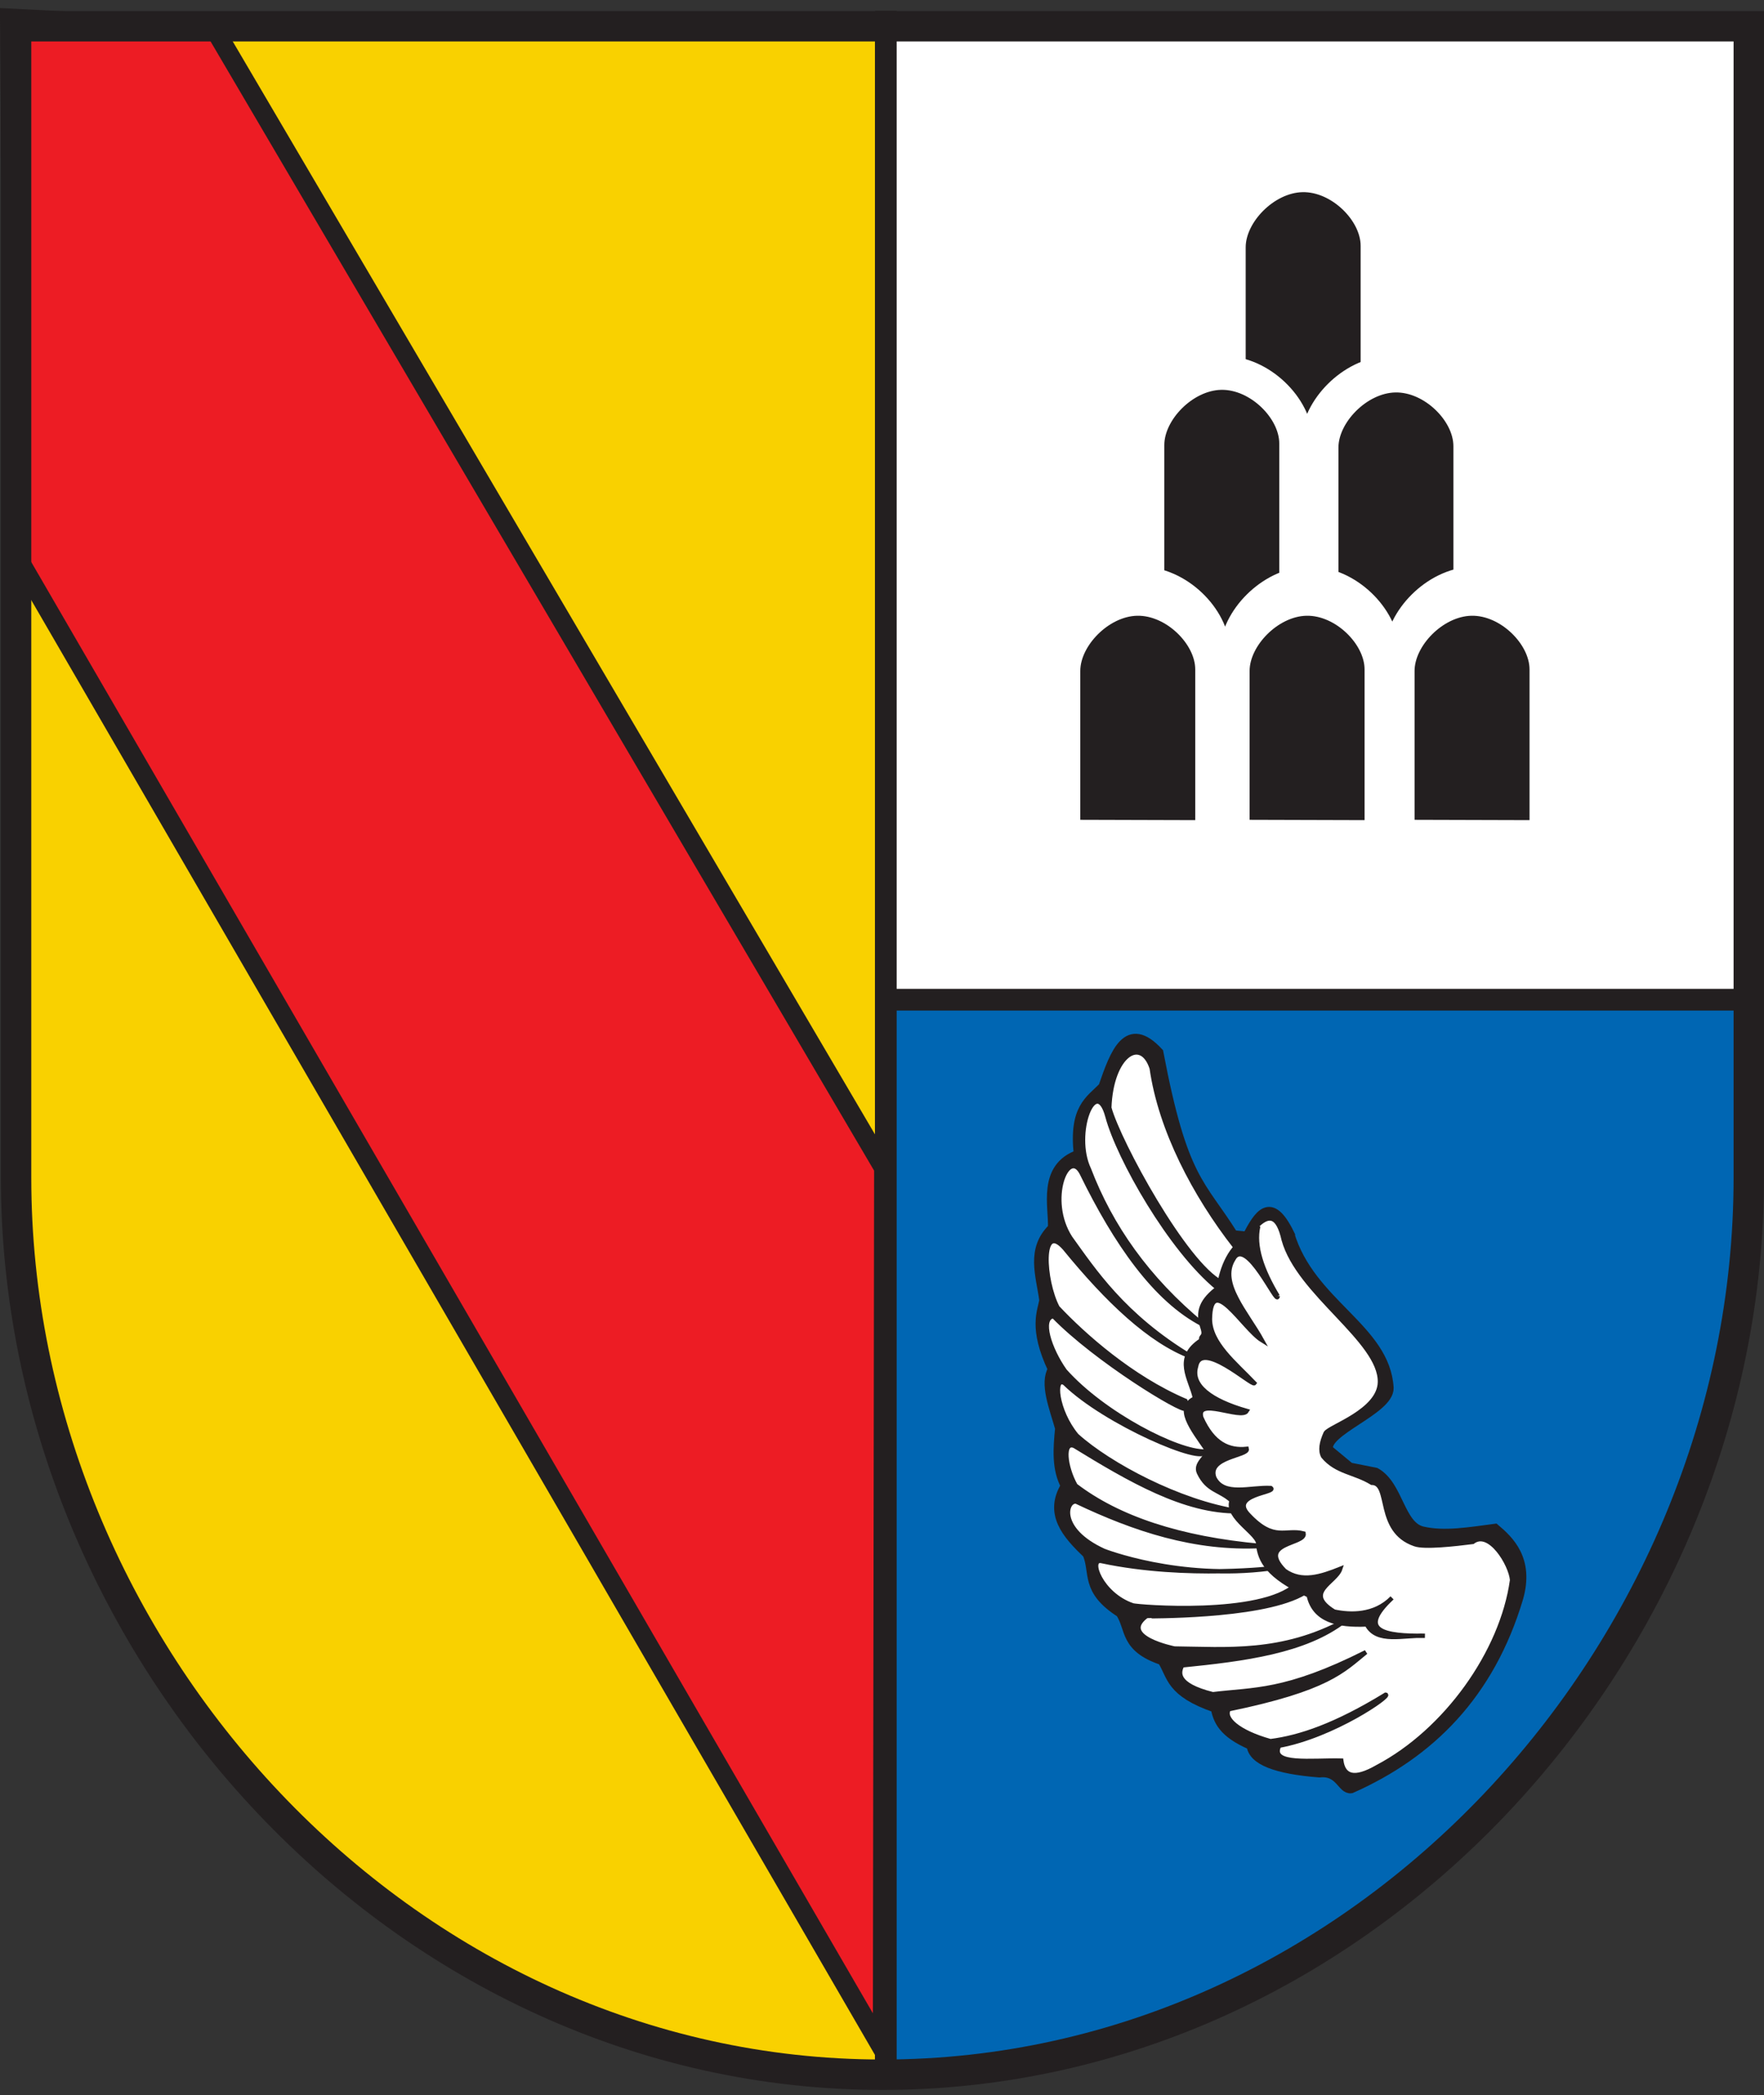
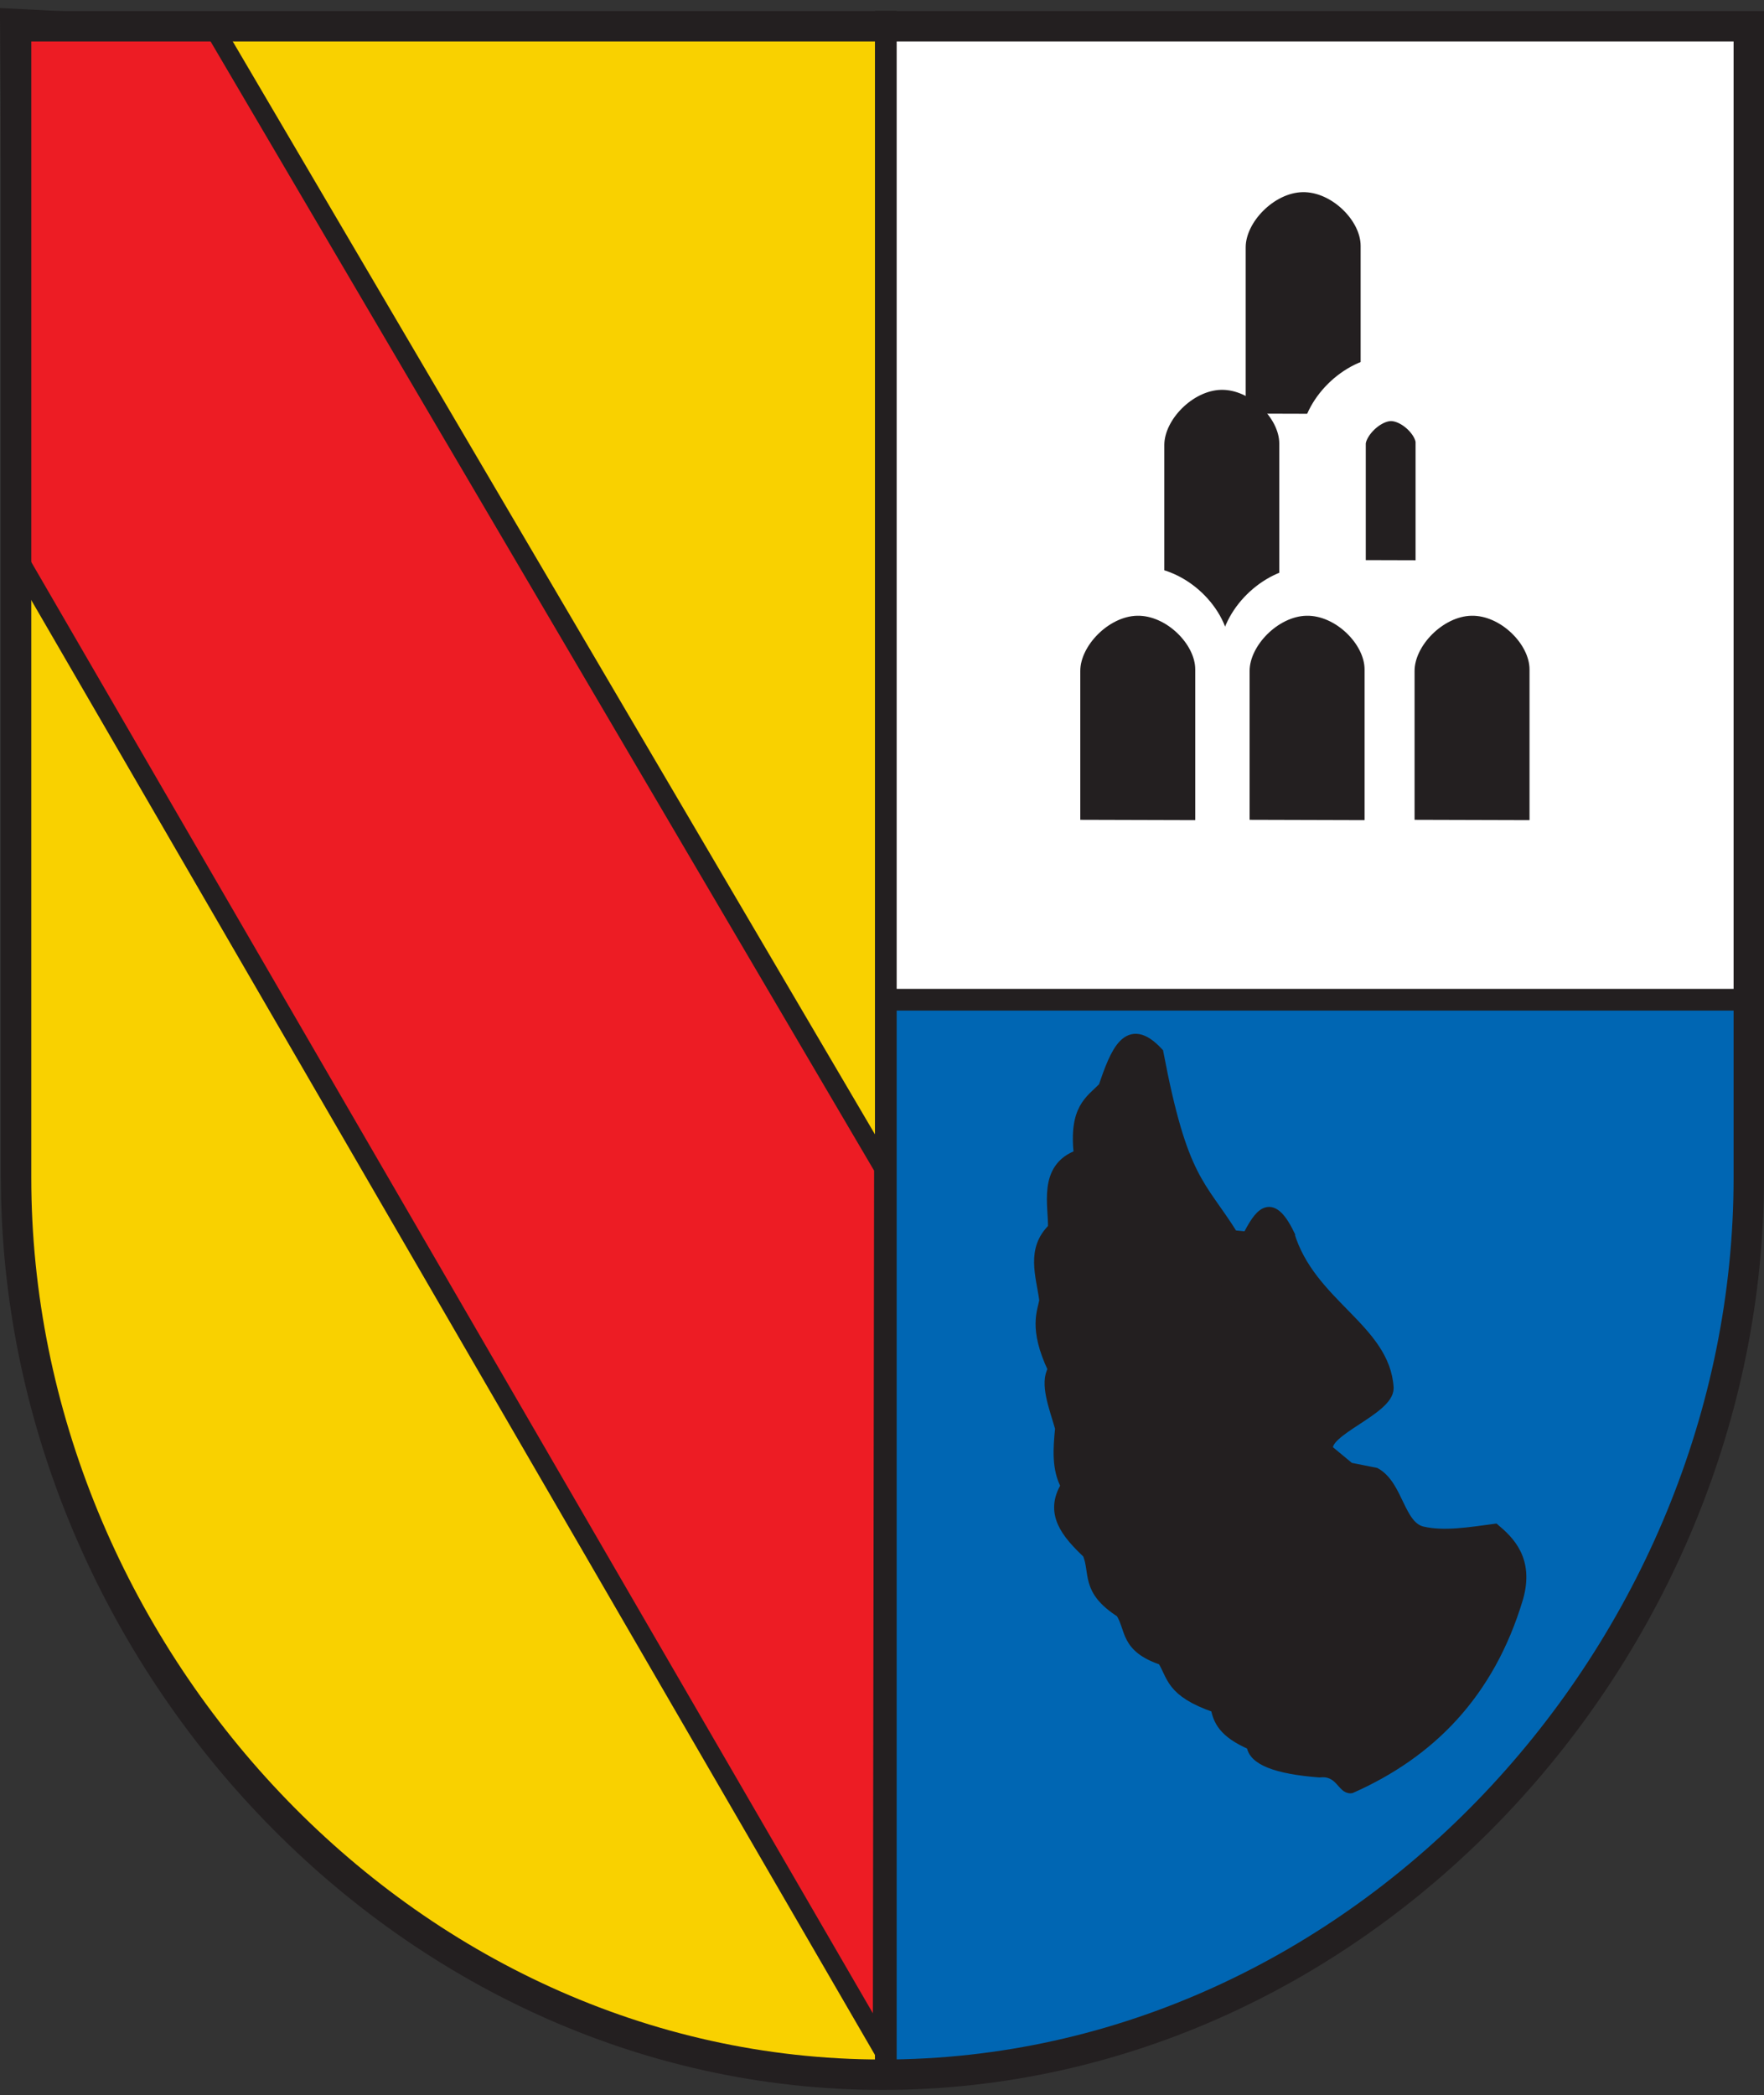
<svg xmlns="http://www.w3.org/2000/svg" xmlns:ns1="http://www.inkscape.org/namespaces/inkscape" xmlns:ns2="http://sodipodi.sourceforge.net/DTD/sodipodi-0.dtd" id="svg2" ns1:version="0.47 r22583" width="406.083" height="482.314" ns2:docname="aaaa.svg">
  <rect width="100%" height="100%" fill="#333333" stroke="none" />
  <defs id="defs6">
    <clipPath id="clipPath223-1">
      <path id="path225-7" d="m 404.161,505.122 0,-166.41 155.181,0 0,166.41" />
    </clipPath>
    <style id="style6-1" type="text/css" />
    <style id="style2978-1" type="text/css" />
    <style id="style2181-5" type="text/css" />
    <style id="style2183-2" type="text/css" />
    <style id="style2054-7" type="text/css" />
    <style id="style1367-6" type="text/css" />
    <style id="style1365-1" type="text/css" />
    <clipPath id="clipPath2709-4">
      <path id="path2711-2" d="m 0.03,841.95 595.26,0 0,-841.92 -595.26,0 0,841.92 z" />
    </clipPath>
    <clipPath id="clipPath2703-3">
      <path id="path2705-2" d="m -0.138,841.445 595.276,0 0,-841.89 -595.276,0 0,841.89 z" />
    </clipPath>
    <clipPath id="clipPath223-6-6">
      <path id="path225-1-8" d="m 404.161,505.122 0,-166.41 155.181,0 0,166.41" />
    </clipPath>
    <style id="style6-7-5" type="text/css" />
    <style id="style2978-5-7" type="text/css" />
    <style id="style2181-8-6" type="text/css" />
    <style id="style2183-6-1" type="text/css" />
    <style id="style2054-1-8" type="text/css" />
    <style id="style1367-2-9" type="text/css" />
    <style id="style1365-2-2" type="text/css" />
    <clipPath id="clipPath2709-2-7">
      <path id="path2711-3-9" d="m 0.03,841.95 595.26,0 0,-841.92 -595.26,0 0,841.92 z" />
    </clipPath>
    <clipPath id="clipPath2703-1-5">
      <path id="path2705-4-4" d="m -0.138,841.445 595.276,0 0,-841.89 -595.276,0 0,841.89 z" />
    </clipPath>
    <clipPath id="clipPath23">
      <path id="path25" d="m 0.03,841.95 595.26,0 0,-841.92 -595.26,0 0,841.92 z" />
    </clipPath>
    <clipPath id="clipPath17">
      <path id="path19" d="m 0,841.89 595.276,0 L 595.276,0 0,0 0,841.89 z" />
    </clipPath>
    <clipPath id="clipPath3638">
      <path id="path3640" d="m 0.03,841.95 595.26,0 0,-841.92 -595.26,0 0,841.92 z" />
    </clipPath>
    <clipPath id="clipPath3642">
      <path id="path3644" d="m 0,841.89 595.276,0 L 595.276,0 0,0 0,841.89 z" />
    </clipPath>
    <clipPath id="clipPath3381">
      <path id="path3383" d="m 0.03,841.95 595.26,0 0,-841.92 -595.26,0 0,841.92 z" />
    </clipPath>
    <clipPath id="clipPath3385">
      <path id="path3387" d="m 0,841.89 595.276,0 L 595.276,0 0,0 0,841.89 z" />
    </clipPath>
    <clipPath id="clipPath3519">
      <path id="path3521" d="m 0,841.89 595.276,0 L 595.276,0 0,0 0,841.89 z" />
    </clipPath>
    <clipPath id="clipPath3515">
      <path id="path3517" d="m 0.03,841.95 595.26,0 0,-841.92 -595.26,0 0,841.92 z" />
    </clipPath>
    <clipPath id="clipPath3654">
      <path id="path3656" d="m 404.161,505.122 0,-166.41 155.181,0 0,166.41" />
    </clipPath>
    <clipPath id="clipPath3337">
      <path id="path3339" d="m 0,841.89 595.276,0 L 595.276,0 0,0 0,841.89 z" />
    </clipPath>
    <clipPath id="clipPath3333">
      <path id="path3506" d="m 0.03,841.95 595.26,0 0,-841.92 -595.26,0 0,841.92 z" />
    </clipPath>
    <clipPath id="clipPath223-8">
      <path id="path225-8" d="m 404.161,505.122 0,-166.41 155.181,0 0,166.41" />
    </clipPath>
    <clipPath id="clipPath3499">
-       <path id="path3501" d="m 0.03,841.95 595.26,0 0,-841.92 -595.26,0 0,841.92 z" />
-     </clipPath>
+       </clipPath>
    <clipPath id="clipPath3495">
      <path id="path3497" d="m 0,841.89 595.276,0 L 595.276,0 0,0 0,841.89 z" />
    </clipPath>
    <clipPath id="clipPath223">
      <path id="path225" d="m 404.161,505.122 0,-166.41 155.181,0 0,166.41" />
    </clipPath>
    <style id="style6" type="text/css" />
    <style id="style2978" type="text/css" />
    <style id="style2181" type="text/css" />
    <style id="style2183" type="text/css" />
    <style id="style2054" type="text/css" />
    <style id="style1367" type="text/css" />
    <style id="style1365" type="text/css" />
    <clipPath id="clipPath2709">
      <path id="path2711" d="m 0.03,841.95 595.26,0 0,-841.92 -595.26,0 0,841.92 z" />
    </clipPath>
    <clipPath id="clipPath2703">
      <path id="path2705" d="m -0.138,841.445 595.276,0 0,-841.89 -595.276,0 0,841.89 z" />
    </clipPath>
    <clipPath id="clipPath223-6">
      <path id="path225-1" d="m 404.161,505.122 0,-166.41 155.181,0 0,166.41" />
    </clipPath>
    <style id="style6-7" type="text/css" />
    <style id="style2978-5" type="text/css" />
    <style id="style2181-8" type="text/css" />
    <style id="style2183-6" type="text/css" />
    <style id="style2054-1" type="text/css" />
    <style id="style1367-2" type="text/css" />
    <style id="style1365-2" type="text/css" />
    <clipPath id="clipPath2709-2">
      <path id="path2711-3" d="m 0.03,841.95 595.26,0 0,-841.92 -595.26,0 0,841.92 z" />
    </clipPath>
    <clipPath id="clipPath2703-1">
      <path id="path2705-4" d="m -0.138,841.445 595.276,0 0,-841.89 -595.276,0 0,841.89 z" />
    </clipPath>
  </defs>
  <path d="m 3.414,5.628 0,267.071 c 0,108.834 90.248,203.197 200.722,203.197 L 203.394,227.225 203.868,7.653 3.414,5.628 z" id="rect1370-1" style="fill:#f9d100;fill-opacity:1;stroke:none" ns2:nodetypes="cccccc" />
  <path d="m 203.893,226.135 c 0,108.834 -0.384,249.942 -7e-5,249.953 102.271,2.894 199.44,-87.645 199.44,-196.479 l 0,-53.474 -199.44,0 z" id="rect1370-4-4" style="fill:#0066b3;fill-opacity:1;stroke:none" ns2:nodetypes="csccc" />
  <rect style="fill:#ffffff;fill-opacity:1;stroke:none" id="rect3791" width="198.499" height="221.792" x="203.919" y="8.343" />
  <g transform="matrix(1.93,0,0,1.93,605.697,346.827)" id="g1372">
    <g transform="matrix(3.249,0,0,3.195,-708.508,-52.195)" id="g2190" style="fill-rule:evenodd">
      <g transform="translate(-57.864,0)" id="Layer_x0020_1" />
    </g>
  </g>
  <path d="M 49.27,6.548 203.422,268.881 203.131,471.613 3.08,126.663 2.2,4.165 49.27,6.548 z" id="path3187" style="fill:#ed1c24;fill-opacity:1;stroke:#231f20;stroke-width:4.4;stroke-linecap:butt;stroke-linejoin:miter;stroke-miterlimit:4;stroke-opacity:1;stroke-dasharray:none" ns2:nodetypes="cccccc" />
  <path d="m 3.702,6.045 0,265.071 c 0,108.834 88.966,206.479 199.44,206.479 110.474,0 199.44,-97.645 199.44,-206.479 l 0,-265.071 -398.881,0 z" id="rect1370-4" style="fill:none;stroke:#231f20;stroke-width:7;stroke-linecap:round;stroke-linejoin:miter;stroke-miterlimit:4;stroke-opacity:1;stroke-dasharray:none;stroke-dashoffset:0" ns2:nodetypes="ccsccc" />
  <path style="fill:#231f20;fill-opacity:1;stroke:#231f20;stroke-width:2.4;stroke-linecap:butt;stroke-linejoin:miter;stroke-miterlimit:4;stroke-opacity:1;stroke-dasharray:none" d="m 296.767,284.064 c 4.807,16.146 22.064,21.758 22.859,35.448 0.072,5.056 -15.124,9.874 -13.914,14.245 l 4.962,4.112 5.971,1.188 c 5.268,2.935 5.476,12.295 10.802,13.53 5.023,1.165 10.92,0.152 16.695,-0.61 3.135,2.67 7.864,6.993 5.301,15.902 -6.617,22.113 -20.352,35.722 -38.429,43.73 -2.002,0.287 -2.516,-4.186 -7.288,-3.644 -9.996,-0.787 -15.292,-2.857 -15.571,-6.294 -6.69,-2.871 -7.66,-5.742 -8.282,-8.614 -10.584,-3.644 -9.907,-7.288 -12.258,-10.933 -8.787,-2.946 -7.159,-7.194 -9.607,-10.933 -8.19,-5.234 -5.738,-9.138 -7.62,-13.583 -4.819,-4.558 -8.844,-9.274 -4.969,-15.571 -2.125,-3.856 -1.8,-8.529 -1.325,-13.252 -1.407,-4.955 -3.605,-10.305 -1.656,-13.583 -4.551,-9.598 -2.364,-13.32 -1.988,-15.902 -0.769,-5.726 -3.091,-11.674 1.988,-16.564 0.219,-5.037 -2.457,-13.945 5.963,-16.896 -1.192,-10.716 2.6,-12.459 5.632,-15.571 2.727,-7.938 5.542,-15.564 12.589,-7.951 5.614,29.583 9.683,30.005 17.227,42.074 l 3.313,0.331 c 2.612,-4.944 5.267,-9.547 9.607,-0.663 z" id="path2818" ns2:nodetypes="cccccscccccccccccccccccccc" />
-   <path style="fill:#ffffff;stroke:#231f20;stroke-width:1px;stroke-linecap:butt;stroke-linejoin:miter;stroke-opacity:1" d="m 295.509,285.378 c 3.4,12.378 22.3,23.216 22.159,32.748 -0.099,6.717 -11.675,10.288 -12.497,11.771 -0.987,2.189 -1.294,4.038 -0.564,5.368 3.072,3.671 7.196,3.631 11.191,6.075 4.53,0.04 0.893,11.05 9.891,14.128 2.186,0.82 9.409,-0.024 13.347,-0.518 3.858,-2.95 8.76,5.145 9.056,8.772 -2.307,16.652 -15.306,34.771 -31.035,43.044 -5.303,3.062 -7.784,2.173 -8.292,-1.478 -6.717,-0.167 -16.561,1.229 -14.308,-3.423 12.507,-2.301 25.991,-11.659 24.539,-11.754 -11.548,7.08 -19.771,9.838 -26.537,10.701 -7.465,-2.091 -10.908,-5.263 -9.592,-7.354 22.854,-4.703 26.329,-8.897 31.572,-13.137 -18.56,9.359 -25.783,8.516 -35.242,9.685 -8.809,-2.213 -7.803,-5.145 -7.058,-6.638 14.308,-1.441 28.316,-3.209 37.444,-10.301 -14.411,7.843 -27.348,6.542 -39.207,6.42 0,0 -12.839,-2.542 -6.554,-7.392 0.124,-0.096 25.567,0.287 35.646,-4.984 5.656,-2.957 -0.905,-2.577 -1.169,-2.327 -7.869,7.425 -36.477,5.118 -37.523,4.764 -7.369,-2.495 -10.334,-10.862 -7.202,-10.196 19.751,4.201 40.706,1.463 38.673,1.725 -20.977,2.699 -38.157,-4.091 -38.157,-4.091 -10.777,-4.955 -8.702,-11.776 -6.305,-11.309 13.396,6.373 27.258,10.998 42.562,10.217 -18.902,-1.704 -32.965,-6.465 -42.75,-13.927 -2.423,-4.312 -3.074,-10.357 -0.232,-9.097 12.722,7.808 25.419,15.213 37.67,15.02 -13.534,-2.092 -29.722,-10.704 -37.179,-17.445 -4.747,-5.749 -5.422,-13.823 -2.744,-12.021 9.439,9.208 32.264,18.874 32.292,15.697 -6.145,0.223 -23.326,-8.52 -32.265,-18.554 -3.541,-5.002 -5.822,-12.061 -2.641,-12.602 9.83,10.109 29.579,22.113 30.446,21.326 0.316,-0.287 0.126,-1.001 -0.071,-1.82 -12.422,-5.302 -23.45,-15.119 -29.421,-21.481 -3.264,-6.234 -4.007,-20.004 1.617,-13.661 9.895,12.132 19.646,21.4 29.112,24.959 -15.614,-9.436 -22.426,-19.93 -27.79,-27.355 -5.626,-8.75 -0.536,-20.93 2.616,-14.867 7.881,16.142 16.965,29.196 27.842,34.792 -12.756,-10.55 -21.137,-22.558 -26.16,-35.685 -3.919,-8.264 1.567,-22.03 4.247,-12.185 2.547,9.565 14.494,30.684 25.409,39.568 8.311,6.765 2.415,-0.554 0.928,-1.296 -8.424,-4.198 -23.747,-32.382 -25.905,-40.253 0.454,-12.14 7.326,-16.517 9.766,-9.101 2.011,14.14 9.876,29.131 19.179,41.069 2.971,-0.974 8.61,-13.02 11.196,-1.601 l -1e-5,0 z" id="path2822" ns2:nodetypes="cscccccccccccccccccsssssscccccccccccscccccccccssccccc" />
  <path style="fill:#231f20;fill-opacity:1;stroke:#231f20;stroke-width:1px;stroke-linecap:butt;stroke-linejoin:miter;stroke-opacity:1" d="m 294.113,298.343 c 0.137,2.7 -7.234,-14.094 -10.202,-8.457 -3.361,5.516 3.073,12.256 6.597,18.633 -4.31,-2.666 -11.791,-15.796 -11.971,-4.834 0.078,5.573 5.752,10.027 10.227,14.72 -0.505,0.696 -12.312,-10.158 -13.416,-3.871 -1.321,4.415 3.402,7.887 11.671,10.268 -1.249,2.064 -11.845,-3.382 -10.473,1.531 2.706,6.063 6.376,7.623 10.473,7.192 0.423,1.597 -9.219,1.814 -7.493,6.627 2.146,4.451 8.359,2.123 13.017,2.387 1.553,1.053 -9.892,1.442 -5.004,6.311 5.815,6.142 8.438,3.051 12.563,4.156 0.505,2.516 -10.869,1.997 -4.369,8.59 3.972,2.801 8.372,1.319 12.801,-0.448 -1.051,3.192 -8.608,5.408 -1.406,9.837 3.656,0.777 9.23,1.007 13.327,-3.15 -8.247,7.724 -1.678,8.82 7.56,8.723 -4.84,-0.235 -11.07,1.845 -13.375,-2.617 -6.817,0.327 -12.116,-0.992 -13.375,-6.687 -9.632,-4.452 -11.178,-8.096 -11.63,-11.63 0.526,-2.367 -7.562,-6.261 -6.106,-10.176 -2.786,-2.52 -5.52,-2.232 -7.513,-6.393 -0.987,-2.06 1.631,-3.487 1.989,-5.005 -3.74,-5.358 -7.426,-10.007 -2.908,-12.153 -0.991,-4.545 -4.898,-9.262 1.454,-13.375 -0.291,-1.172 1.064,-0.583 0.265,-2.936 -1.262,-3.715 -0.208,-6.302 3.806,-9.275 0.554,-4.362 2.693,-9.614 6.687,-11.34 l 2.338,-2.696 c -1.054,4.594 0.873,10.083 4.465,16.071 z" id="path2820" ns2:nodetypes="ccccccccccccccccccccccscccscccc" />
  <path style="fill:#231f20;fill-opacity:1;stroke:none" d="m 286.763,95.21 26.464,0.077 0,-38.699 c 0,-5.805 -6.707,-12.495 -13.369,-12.352 -6.57,0.141 -13.095,6.928 -13.095,12.697 l 0,38.276 0,-3e-5 z" id="path4004-5-1-5-6" ns2:nodetypes="cccsccc" />
  <g id="g4256" transform="translate(-28.558,-26.635)">
-     <path ns2:nodetypes="cccsccc" id="path4004-27" d="m 296.891,163.048 26.464,0.077 0,-34.699 c 0,-5.805 -6.707,-12.495 -13.369,-12.352 -6.57,0.141 -13.095,6.928 -13.095,12.697 l 0,34.276 0,-3e-5 z" style="fill:#231f20;fill-opacity:1;stroke:#ffffff;stroke-width:15;stroke-linecap:butt;stroke-linejoin:miter;stroke-miterlimit:4;stroke-opacity:1;stroke-dasharray:none" />
    <path ns2:nodetypes="cccsccc" id="path4004-5-1-5-6-2" d="m 296.59,171.35 26.464,0.077 0,-42.699 c 0,-5.805 -6.707,-12.495 -13.369,-12.352 -6.57,0.141 -13.095,6.928 -13.095,12.697 l 0,42.276 0,-3e-5 z" style="fill:#231f20;fill-opacity:1;stroke:none" />
  </g>
  <path style="fill:#231f20;fill-opacity:1;stroke:#ffffff;stroke-width:15;stroke-linecap:butt;stroke-linejoin:miter;stroke-miterlimit:4;stroke-opacity:1;stroke-dasharray:none" d="m 306.91,136.413 26.464,0.077 0,-34.699 c 0,-5.805 -6.707,-12.495 -13.369,-12.352 -6.57,0.141 -13.095,6.928 -13.095,12.697 l 0,34.276 0,-3e-5 z" id="path4004-27-3" ns2:nodetypes="cccsccc" />
-   <path style="fill:#231f20;fill-opacity:1;stroke:none" d="m 308.116,143.317 26.464,0.077 0,-40.699 c 0,-5.805 -6.707,-12.495 -13.369,-12.352 -6.57,0.141 -13.095,6.928 -13.095,12.697 l 0,40.276 0,-3e-5 z" id="path4004-5-1-5-6-1" ns2:nodetypes="cccsccc" />
+   <path style="fill:#231f20;fill-opacity:1;stroke:none" d="m 308.116,143.317 26.464,0.077 0,-40.699 l 0,40.276 0,-3e-5 z" id="path4004-5-1-5-6-1" ns2:nodetypes="cccsccc" />
  <path style="fill:#231f20;fill-opacity:1;stroke:#ffffff;stroke-width:15;stroke-linecap:butt;stroke-linejoin:miter;stroke-miterlimit:4;stroke-opacity:1;stroke-dasharray:none" d="m 249.246,184.906 26.464,0.077 0,-34.699 c 0,-5.805 -6.707,-12.495 -13.369,-12.352 -6.57,0.141 -13.095,6.928 -13.095,12.697 l 0,34.276 0,-3e-5 z" id="path4004" ns2:nodetypes="cccsccc" />
  <path style="fill:#231f20;fill-opacity:1;stroke:none" d="m 248.689,188.719 26.464,0.077 0,-34.699 c 0,-5.805 -6.707,-12.495 -13.369,-12.352 -6.57,0.141 -13.095,6.928 -13.095,12.697 l 0,34.276 0,-3e-5 z" id="path4004-5-1-5" ns2:nodetypes="cccsccc" />
  <path style="fill:#231f20;fill-opacity:1;stroke:#ffffff;stroke-width:15;stroke-linecap:butt;stroke-linejoin:miter;stroke-miterlimit:4;stroke-opacity:1;stroke-dasharray:none" d="m 288.225,184.906 26.464,0.077 0,-34.699 c 0,-5.805 -6.707,-12.495 -13.369,-12.352 -6.57,0.141 -13.095,6.928 -13.095,12.697 l 0,34.276 0,-3e-5 z" id="path4004-2" ns2:nodetypes="cccsccc" />
  <path style="fill:#231f20;fill-opacity:1;stroke:none" d="m 287.667,188.719 26.464,0.077 0,-34.699 c 0,-5.805 -6.707,-12.495 -13.369,-12.352 -6.57,0.141 -13.095,6.928 -13.095,12.697 l 0,34.276 0,-3e-5 z" id="path4004-5-1-5-2" ns2:nodetypes="cccsccc" />
  <path style="fill:#231f20;fill-opacity:1;stroke:#ffffff;stroke-width:15;stroke-linecap:butt;stroke-linejoin:miter;stroke-miterlimit:4;stroke-opacity:1;stroke-dasharray:none" d="m 326.199,184.906 26.464,0.077 0,-34.699 c 0,-5.805 -6.707,-12.495 -13.369,-12.352 -6.57,0.141 -13.095,6.928 -13.095,12.697 l 0,34.276 0,-3e-5 z" id="path4004-6" ns2:nodetypes="cccsccc" />
  <path style="fill:#231f20;fill-opacity:1;stroke:none" d="m 325.642,188.719 26.464,0.077 0,-34.699 c 0,-5.805 -6.707,-12.495 -13.369,-12.352 -6.57,0.141 -13.095,6.928 -13.095,12.697 l 0,34.276 0,-3e-5 z" id="path4004-5-1-5-8" ns2:nodetypes="cccsccc" />
  <path style="fill:none;stroke:#231f20;stroke-width:5;stroke-linecap:butt;stroke-linejoin:miter;stroke-miterlimit:4;stroke-opacity:1;stroke-dasharray:none" d="m 203.919,2.5 0,477.314" id="path4481" />
  <path style="fill:none;stroke:#231f20;stroke-width:5;stroke-linecap:butt;stroke-linejoin:miter;stroke-miterlimit:4;stroke-opacity:1;stroke-dasharray:none" d="m 203.919,230.135 199.203,0" id="path4483" />
</svg>